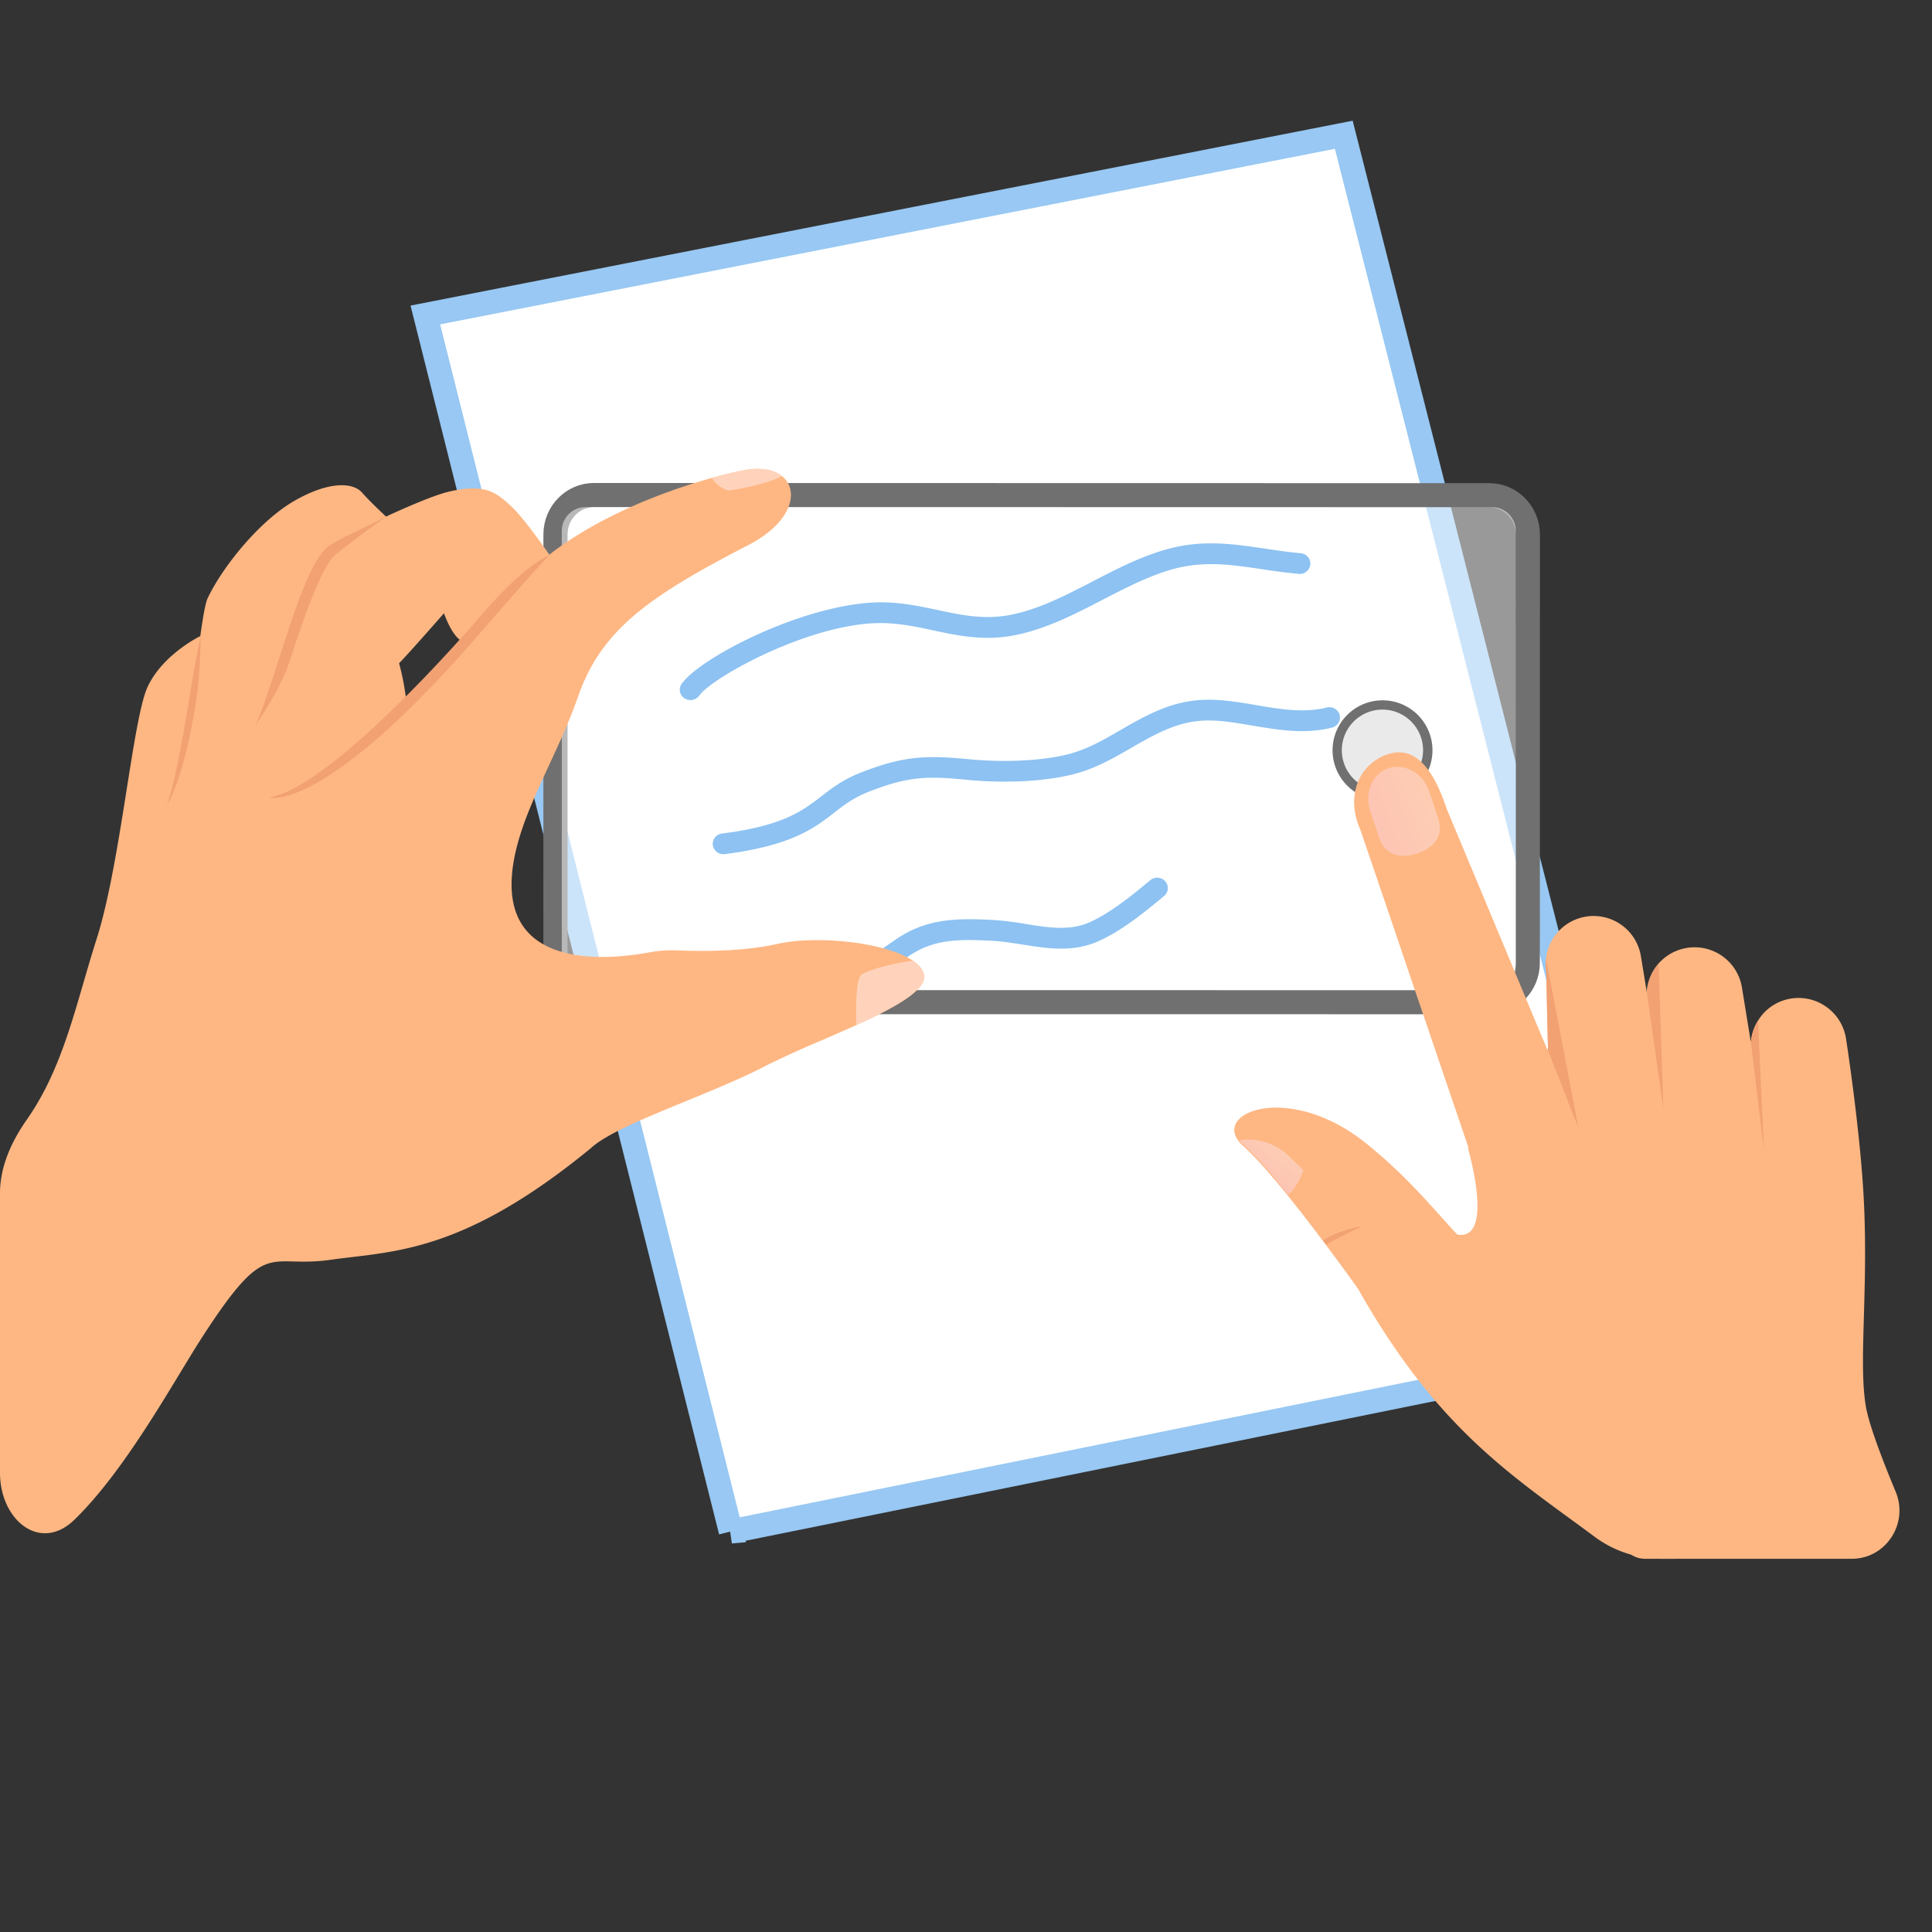
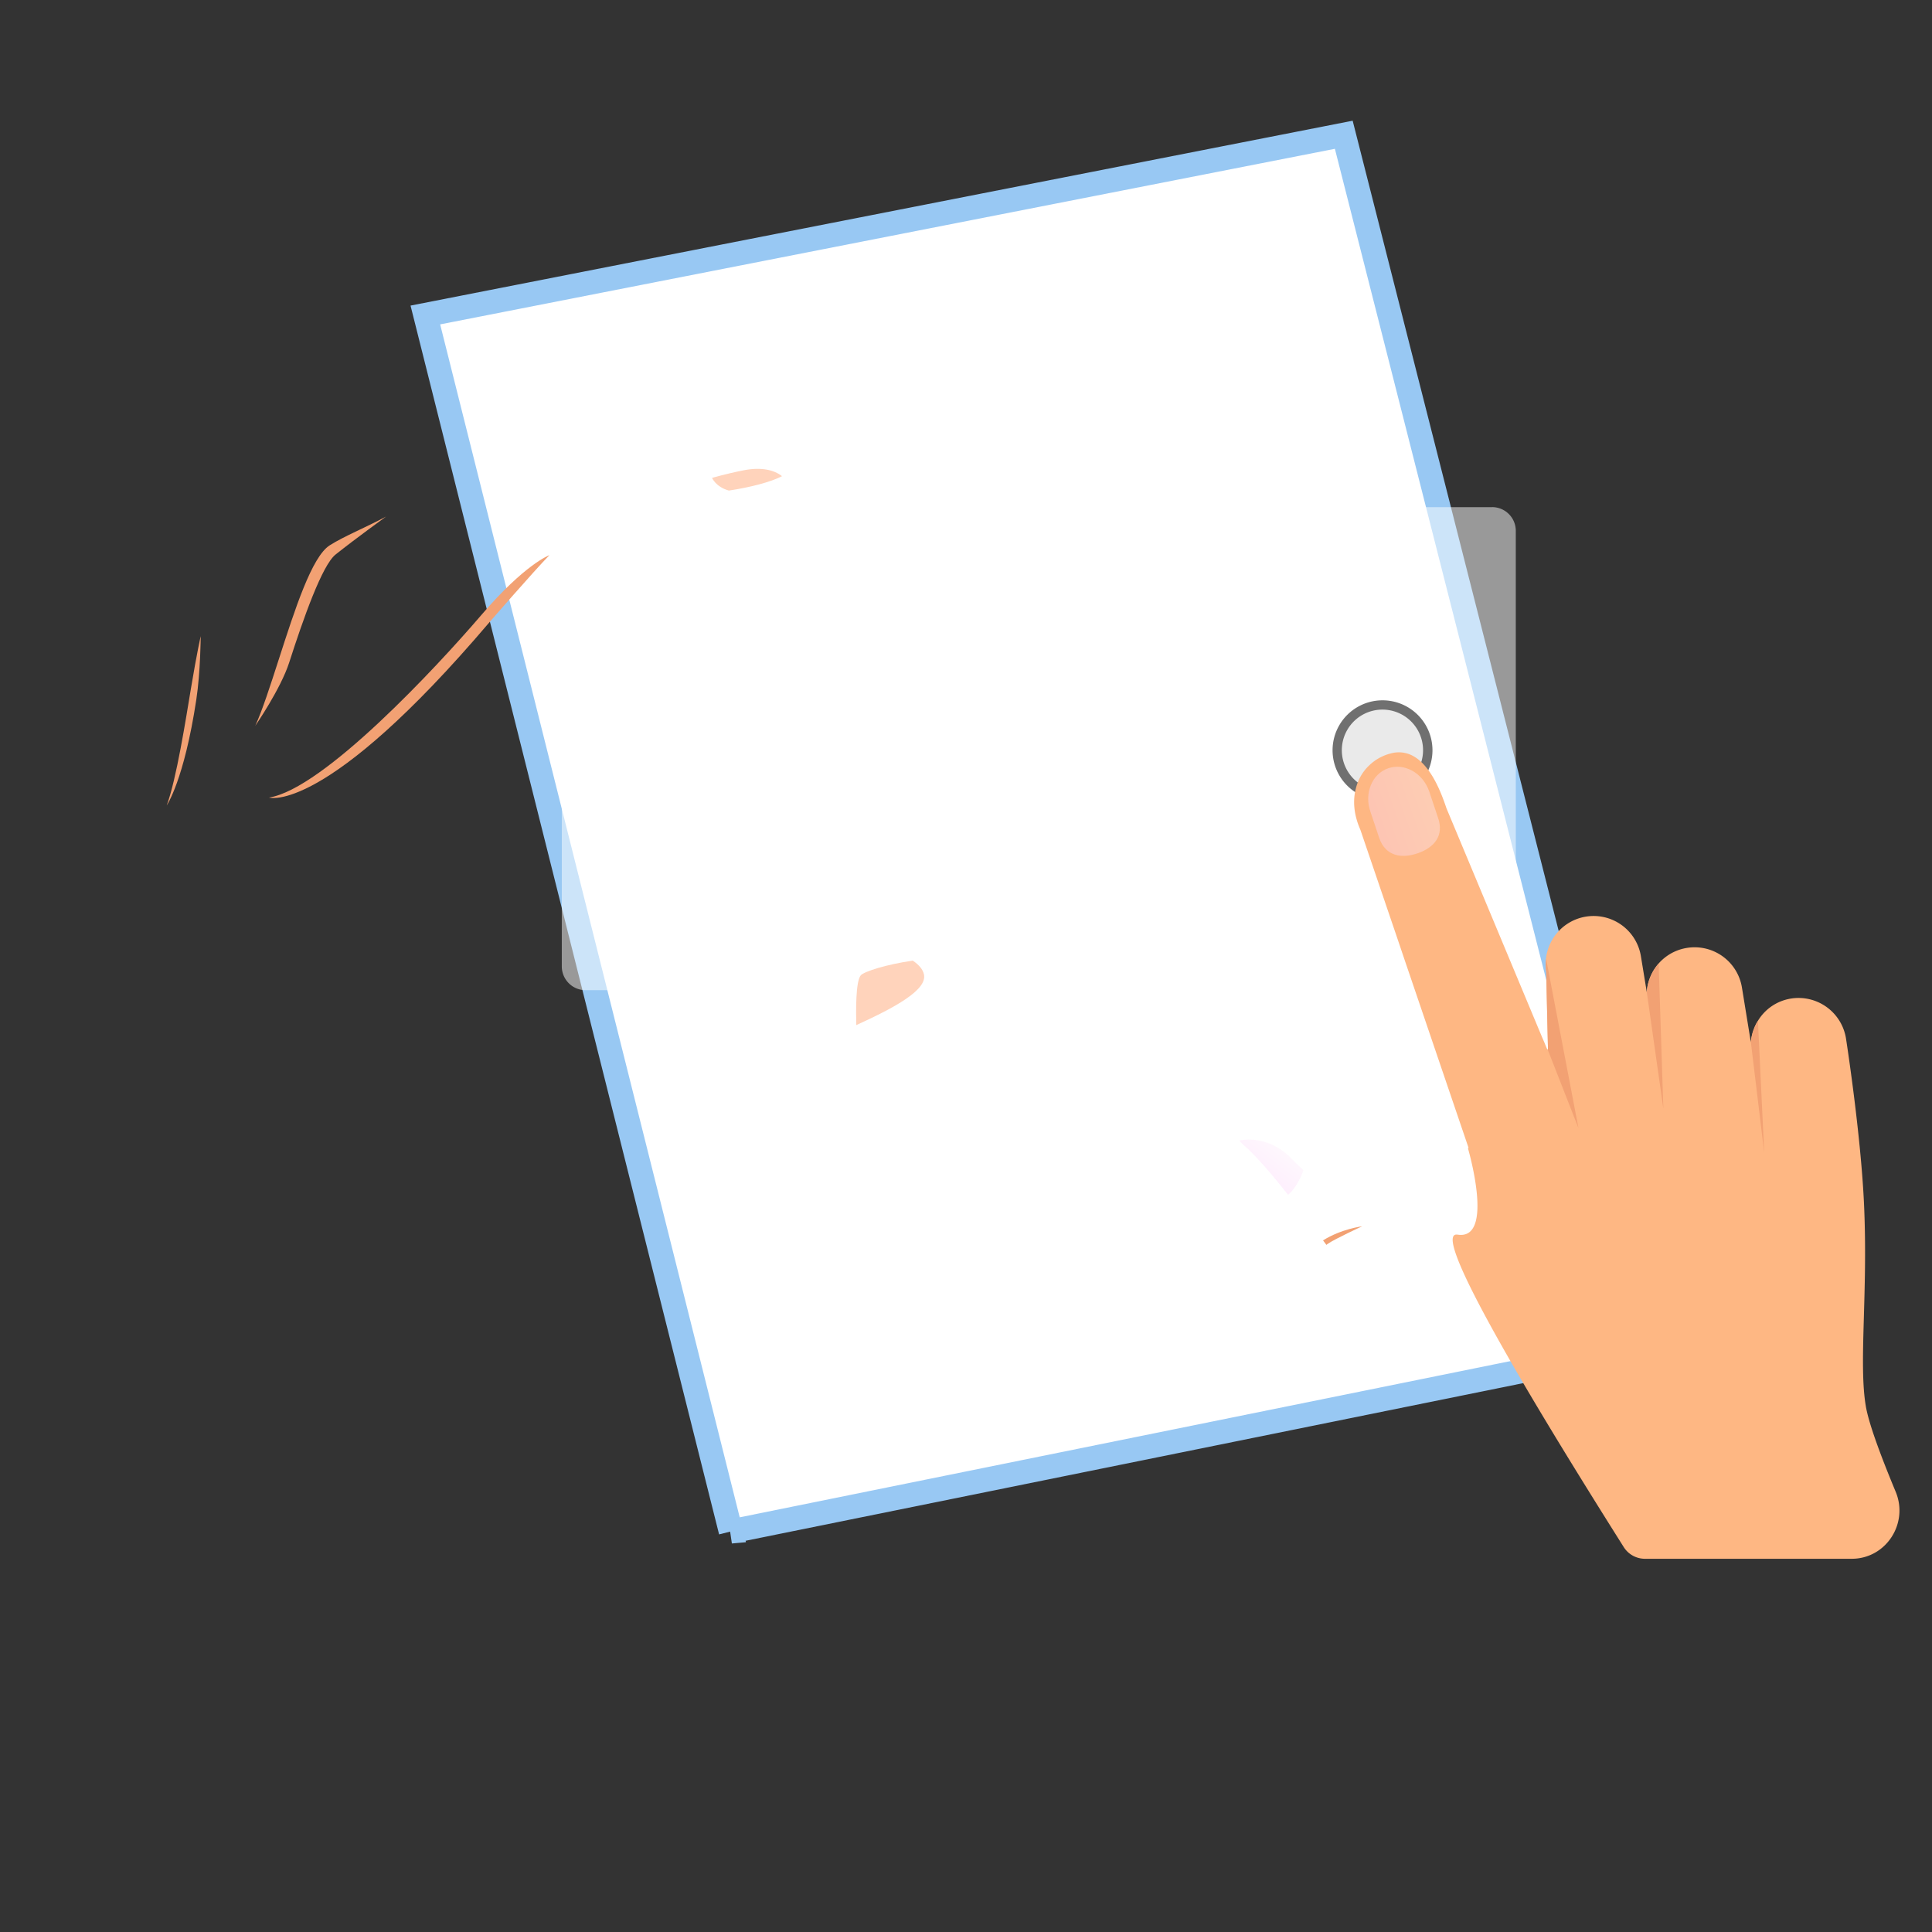
<svg xmlns="http://www.w3.org/2000/svg" width="56" height="56" fill="none">
  <rect width="100%" height="100%" fill="#333333" stroke="none" />
  <path d="M21.183 44.39 12.329 9.13 38.95 3.906l8.919 35.074-26.687 5.41Z" fill="#fff" stroke="#98C8F3" stroke-width=".7" />
-   <path fill-rule="evenodd" clip-rule="evenodd" d="M20.012 20.291a.315.315 0 0 1-.174-.051.295.295 0 0 1-.08-.418c.554-.793 3.797-2.447 5.959-2.36.525.022.996.121 1.452.217l.017.004.01.002c.698.148 1.359.289 2.137.128.795-.164 1.537-.547 2.321-.951l.017-.009c.657-.341 1.338-.693 2.058-.906 1.072-.32 1.97-.187 2.923-.047l.01.002.023.003c.328.049.666.099 1.015.13.17.014.296.16.28.326a.306.306 0 0 1-.335.273 17.246 17.246 0 0 1-1.076-.137c-.923-.136-1.72-.254-2.66.025-.655.195-1.3.528-1.927.852l-.022.011c-.792.41-1.613.834-2.499 1.018-.912.188-1.671.027-2.406-.13-.434-.094-.885-.189-1.363-.21-2.068-.086-5.047 1.56-5.422 2.098a.312.312 0 0 1-.254.13h-.004Zm.955 4.468a.306.306 0 0 1-.305-.26.301.301 0 0 1 .267-.338c1.774-.228 2.333-.658 2.873-1.076.308-.24.629-.486 1.137-.687 1.213-.475 1.869-.517 3.105-.395 1.055.104 2.142.052 2.905-.138.548-.137 1.03-.414 1.54-.71.671-.387 1.366-.786 2.235-.86.56-.048 1.126.048 1.673.14l.01.002.02.004c.702.119 1.367.23 2.029.067a.307.307 0 0 1 .374.217.301.301 0 0 1-.223.366c-.797.197-1.564.066-2.307-.06l-.014-.002c-.53-.09-1.03-.175-1.51-.134-.73.061-1.332.408-1.972.775l-.004.002-.013.008c-.521.3-1.061.61-1.69.766-.841.209-1.979.267-3.119.153-1.162-.114-1.702-.08-2.81.356-.427.168-.698.376-.986.6-.577.447-1.231.954-3.175 1.202h-.02a.25.25 0 0 1-.02.002Zm0 0h-.001.002-.001Zm1.087 4.156a3.8 3.8 0 0 0 .993.134l.002.004c1.25 0 2.288-.639 3.256-1.315.74-.517 1.454-.521 2.46-.468.278.015.556.059.85.105l.016.003h.003c.714.114 1.452.231 2.183-.087.662-.29 1.316-.81 1.926-1.322a.296.296 0 0 0 .033-.424.314.314 0 0 0-.434-.033l-.01.008c-.454.378-1.136.945-1.767 1.22-.565.245-1.181.148-1.835.042a8.61 8.61 0 0 0-.935-.116c-1.065-.056-1.953-.05-2.852.58-1.138.794-2.278 1.476-3.728 1.09a.31.31 0 0 0-.378.21.301.301 0 0 0 .217.369Z" fill="#1B85E5" />
-   <path d="M16.1 27.906v-.35l.001-12.067c0-.632.507-1.14 1.111-1.139l25.964.005c.603 0 1.11.507 1.11 1.14l-.003 12.416c0 .633-.507 1.14-1.11 1.138l-25.964-.003c-.603 0-1.11-.507-1.109-1.14Z" stroke="#707070" stroke-width=".7" />
  <path opacity=".5" d="M43.25 14.7H16.97a.687.687 0 0 0-.686.688V28.01c0 .38.307.69.686.69H43.25a.687.687 0 0 0 .686-.69V15.388a.687.687 0 0 0-.686-.689Z" fill="#fff" />
  <path d="M40.073 23.195a1.448 1.448 0 1 0 0-2.896 1.448 1.448 0 0 0 0 2.896Z" fill="#707070" />
  <path d="M40.07 22.923a1.177 1.177 0 1 0 .001-2.355 1.177 1.177 0 0 0 0 2.355Z" fill="#EAEAEA" />
-   <path d="M26.78 28.241a.45.45 0 0 0-.093-.187.978.978 0 0 0-.112-.12c-.016-.015-.034-.029-.053-.044l-.066-.047-.007-.005c-.784-.521-2.743-.74-3.932-.475-.828.183-1.78.21-2.45.197-.156-.002-.299-.006-.418-.012a3.661 3.661 0 0 0-.834.058c-1.187.22-4.603.577-3.89-2.824.311-1.473 1.242-2.907 1.829-4.588.49-1.405 1.347-2.3 2.885-3.256.58-.36 1.255-.727 2.044-1.135.159-.08.301-.168.429-.257.895-.621 1.005-1.383.556-1.744a1.007 1.007 0 0 0-.494-.197 1.83 1.83 0 0 0-.599.023l-.195.038c-.104.024-.22.05-.343.082l-.128.03c-.087.024-.175.049-.27.074-1.293.357-3.235 1.073-4.717 2.225-.133-.193-.78-1.117-1.133-1.43-.396-.351-.7-.649-1.786-.394-.56.131-1.812.72-1.812.72s-.438-.4-.699-.697c-.258-.293-.953-.34-1.967.246-1.013.586-2.074 1.91-2.503 2.812-.07.145-.14.558-.216 1.104-.058.029-1.004.504-1.46 1.34-.024.044-.05.09-.07.138-.433.948-.779 5.123-1.477 7.308-.605 1.895-.944 3.691-2.024 5.233C.332 33.09 0 33.815 0 34.588v8.102c0 1.375 1.167 2.32 2.154 1.363C3.68 42.57 5.052 40 5.9 38.697c1.857-2.855 1.86-1.925 3.672-2.18 1.812-.256 3.81-.167 7.546-3.23.744-.697 3.35-1.504 5.032-2.37.05-.028.105-.053.157-.08a30.657 30.657 0 0 1 1.548-.699l.1-.044.19-.081c.028-.014.057-.025.086-.039.199-.087.398-.173.589-.26v-.002a20.045 20.045 0 0 0 .488-.228c.614-.297 1.118-.592 1.347-.87a.596.596 0 0 0 .031-.041c.016-.02.027-.039.04-.06l.02-.037a.354.354 0 0 0 .035-.235ZM12.869 17.776c.176.482.35.683.454.766a.27.27 0 0 0 .098.058s-1.441 1.561-1.646 1.752c0 0-.002-.055-.014-.16a7.358 7.358 0 0 0-.193-.967c.3-.307 1.301-1.45 1.301-1.45Z" fill="#FEB783" />
  <path d="M14.175 18.05s1.303-1.502 1.75-1.958c0 0-.7.248-1.983 1.746-1.283 1.497-4.566 5.029-6.144 5.28 0 0 1.622.522 6.378-5.069ZM11.186 14.975c-.605.325-1.204.562-1.63.832-.517.33-1.003 1.84-1.473 3.298-.245.76-.476 1.476-.683 1.931 0 0 .736-1.066.983-1.834.41-1.274.952-2.817 1.344-3.129.596-.474 1.46-1.098 1.46-1.098ZM5.818 18.44s-.101.42-.285 1.525c-.145.868-.417 2.618-.7 3.379 0 0 .502-.723.857-3.064.122-.801.128-1.84.128-1.84Z" fill="#F2A173" />
  <path d="M26.781 28.242c-.032-.147-.149-.28-.324-.398-.764.11-1.411.316-1.507.426-.152.175-.14 1.069-.13 1.443 1.133-.515 2.062-1.025 1.961-1.471ZM21.575 13.628c-.239.045-.562.12-.936.223 0 0 .107.263.488.368.618-.092 1.223-.25 1.54-.417-.23-.184-.602-.266-1.092-.174Z" fill="#FFD3BB" />
-   <path d="M48.565 45.182h-.436a3.236 3.236 0 0 1-1.924-.65c-2.348-1.744-4.524-3.072-6.84-7.172 0 0-2.277-3.214-3.329-4.142-1.054-.927 1.29-1.929 3.592-.053 1.172.952 1.83 1.774 2.612 2.621.243.265.5.531.787.803.429.408 3.776 1.778 5.007 4.011 1.13 2.05 1.083 3.828.53 4.582Z" fill="#FEB783" />
  <path style="mix-blend-mode:screen" opacity=".4" d="m37.781 33.921-.3-.292c-.629-.681-1.328-.617-1.56-.572.038.047.08.093.135.14.342.295.808.837 1.28 1.436.295-.246.445-.712.445-.712Z" fill="url(#a)" />
  <path d="m38.349 35.953.098.131.031-.026c.217-.151 1.006-.513 1.006-.513s-.598.072-1.135.408Z" fill="#F2A173" />
  <path d="M54.947 43.239c.382.918-.28 1.943-1.274 1.943h-5.99a.727.727 0 0 1-.618-.339c-1.695-2.69-5.743-9.171-4.825-9.057h.007c1.09.176.303-2.5.303-2.5l.016-.017-1.846-5.427-.256-.757-1.033-3.034c-.195-.442-.222-.851-.131-1.197.067-.27.206-.5.392-.673a1.37 1.37 0 0 1 .318-.228h.002a1.327 1.327 0 0 1 .284-.11h.002a.86.86 0 0 1 .573.027c.191.08.355.224.494.405.267.34.444.801.562 1.155l.166.397 1.083 2.592 1.538 3.683c.085.183.131.334.147.32.005-.003.007-.025.007-.07-.007-.229-.05-2.184-.05-2.184a.845.845 0 0 1-.011-.098c-.004-.031-.004-.062-.004-.093a1.389 1.389 0 0 1 2.76-.257l.17 1.037a1.327 1.327 0 0 1 .094-.421 1.382 1.382 0 0 1 1.067-.86 1.39 1.39 0 0 1 1.597 1.148l.258 1.586a1.056 1.056 0 0 1 .022-.152l.005-.03.016-.065a1.24 1.24 0 0 1 .052-.156c.029-.077.066-.15.11-.218.2-.332.54-.577.956-.645a1.394 1.394 0 0 1 1.596 1.15s.434 2.776.525 4.84c.114 2.574-.159 4.581.05 5.82.084.504.43 1.436.866 2.485Z" fill="#FEB783" />
  <path d="M48.078 27.928c-.2.227-.325.517-.345.83l.48 3.376-.136-4.206ZM50.955 29.588a1.391 1.391 0 0 0-.205.622l.386 3.196-.181-3.818Z" fill="#F2A173" />
  <path style="mix-blend-mode:screen" opacity=".4" d="M41.678 23.69c.19.53-.102.871-.572 1.038-.47.166-.939.098-1.127-.433l-.254-.76c-.19-.53.037-1.098.507-1.264.47-.166 1.003.128 1.192.66l.254.76Z" fill="url(#b)" />
  <path d="m45.753 32.7-.938-4.909c-.014.123-.017.25.004.378 0 0 .041 1.955.049 2.183 0 .046-.001.067-.007.071l.892 2.277Z" fill="#F2A173" />
  <defs>
    <linearGradient id="a" x1="36.522" y1="33.996" x2="37.081" y2="33.28" gradientUnits="userSpaceOnUse">
      <stop stop-color="#FCD7F9" />
      <stop offset="1" stop-color="#FCEBF9" />
    </linearGradient>
    <linearGradient id="b" x1="39.723" y1="23.869" x2="41.432" y2="23.26" gradientUnits="userSpaceOnUse">
      <stop stop-color="#FCD7F9" />
      <stop offset="1" stop-color="#FCEBF9" />
    </linearGradient>
  </defs>
</svg>